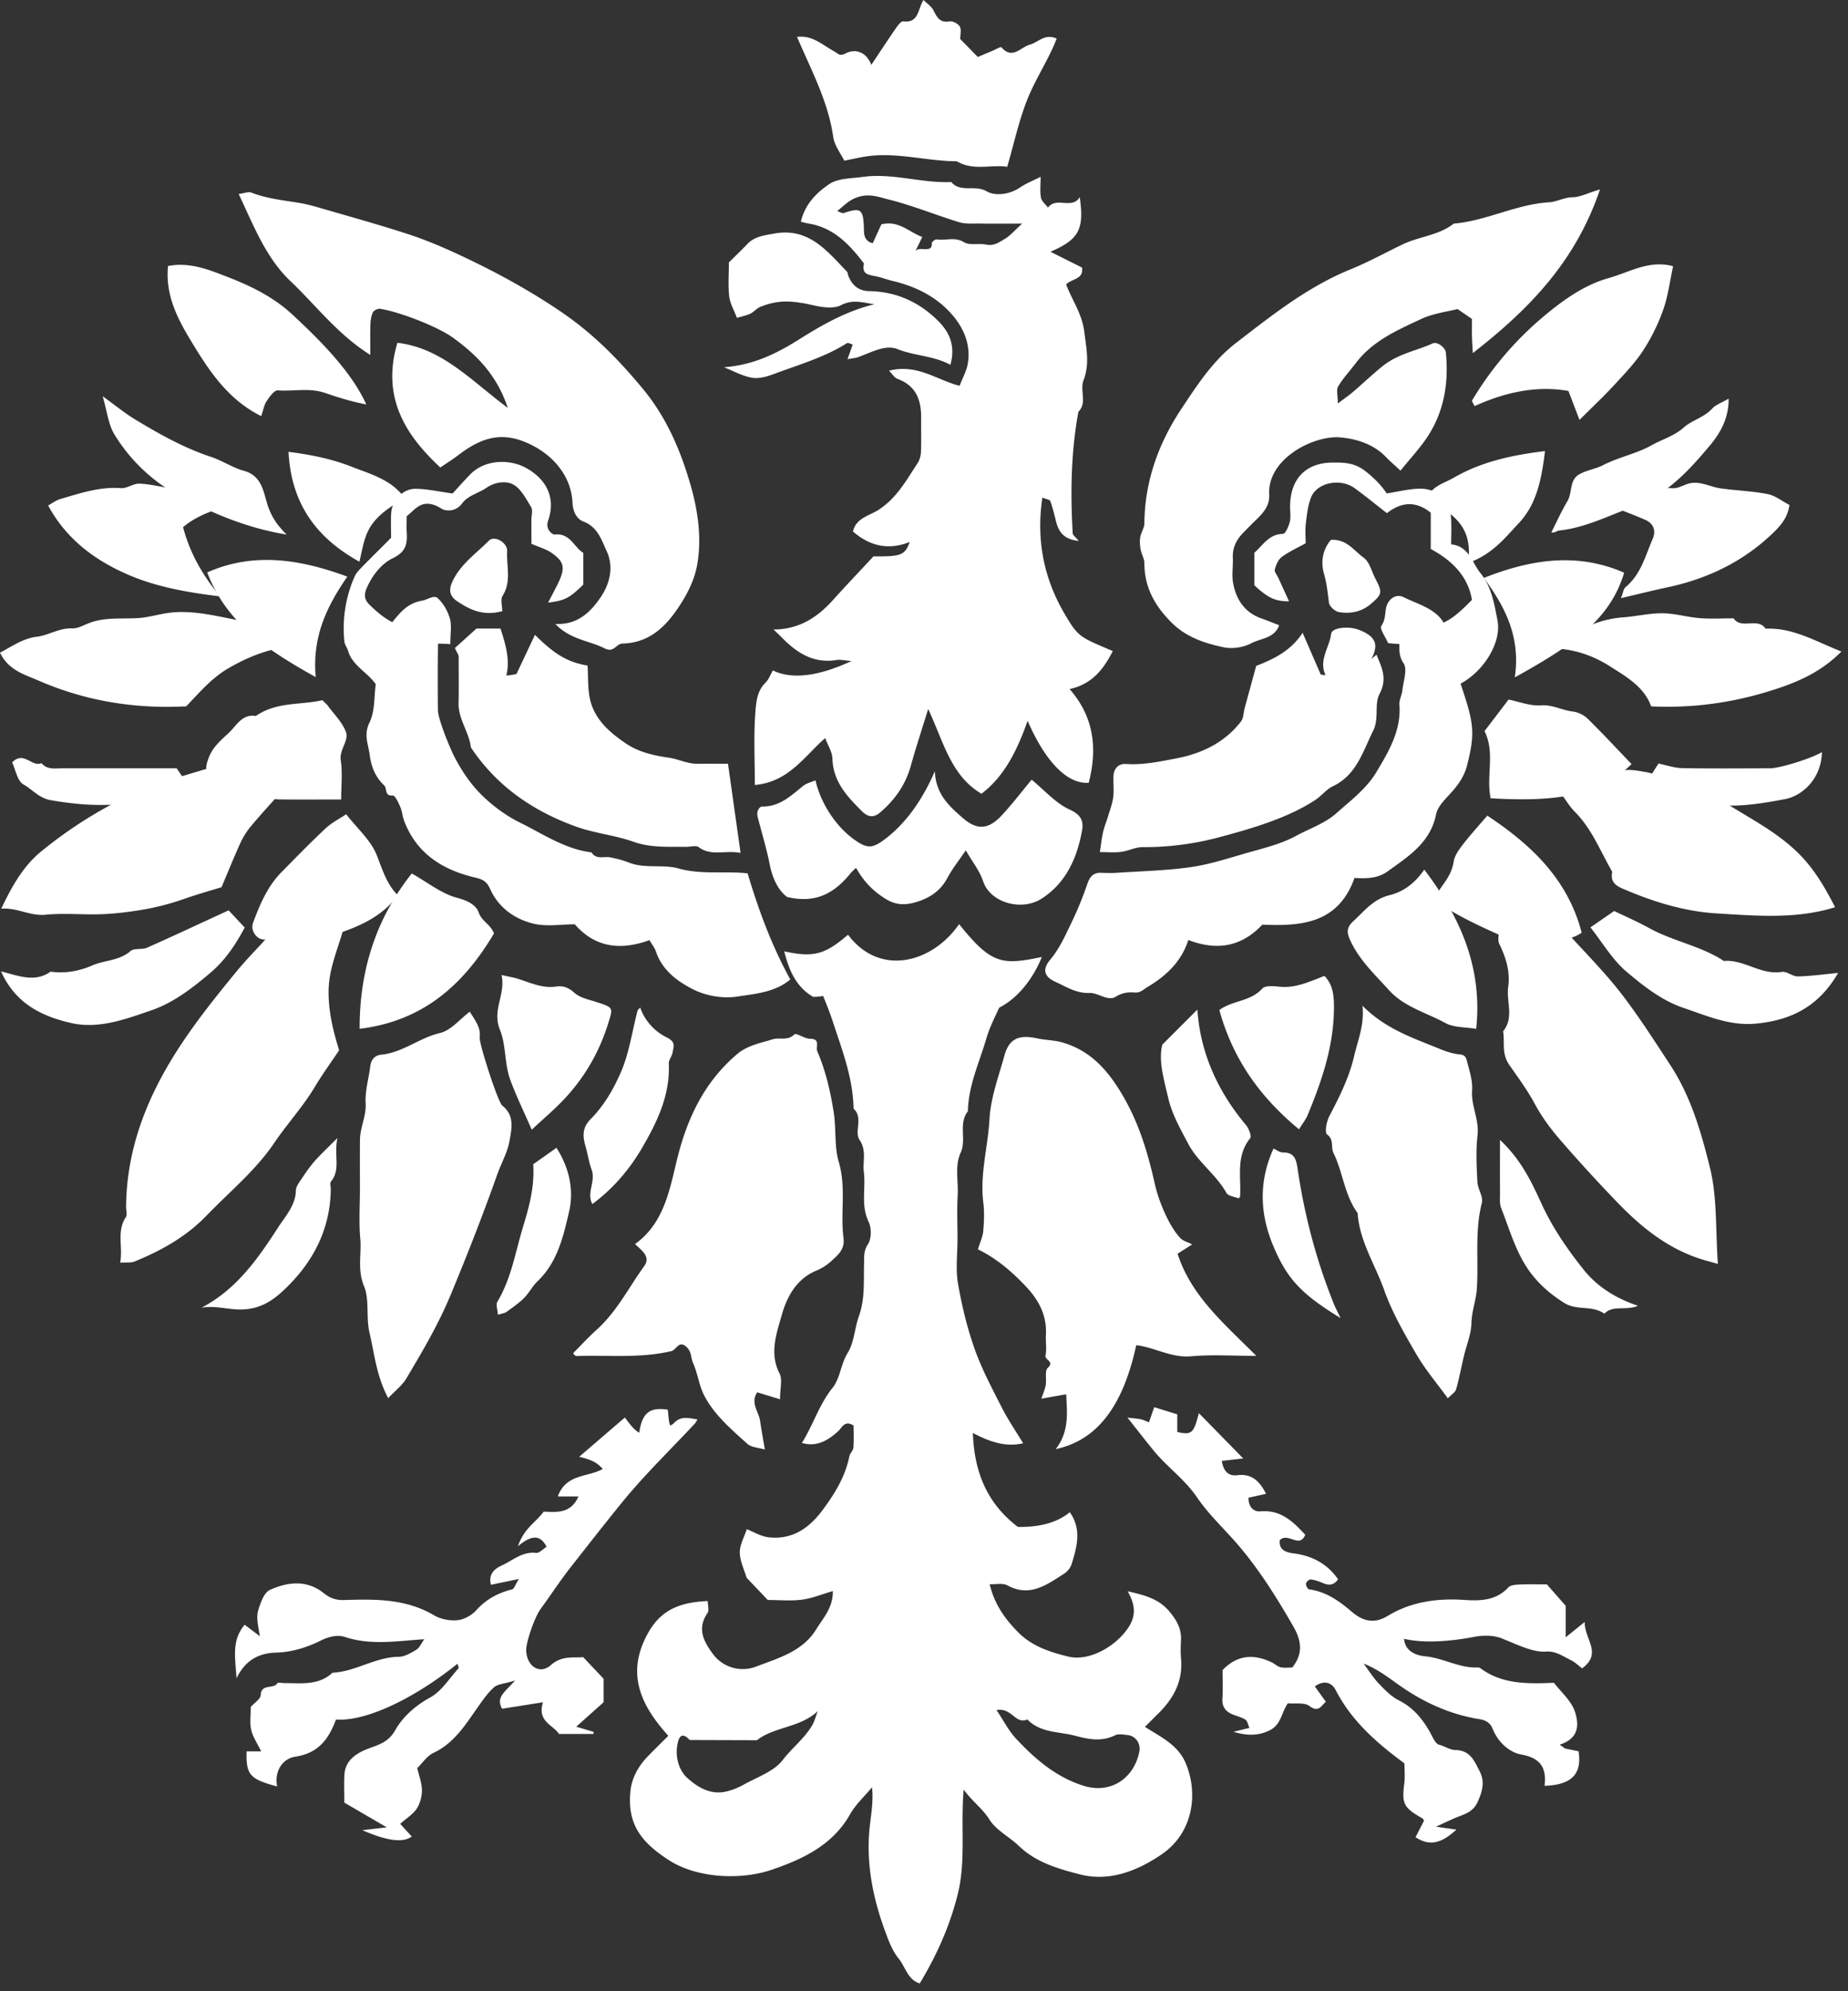
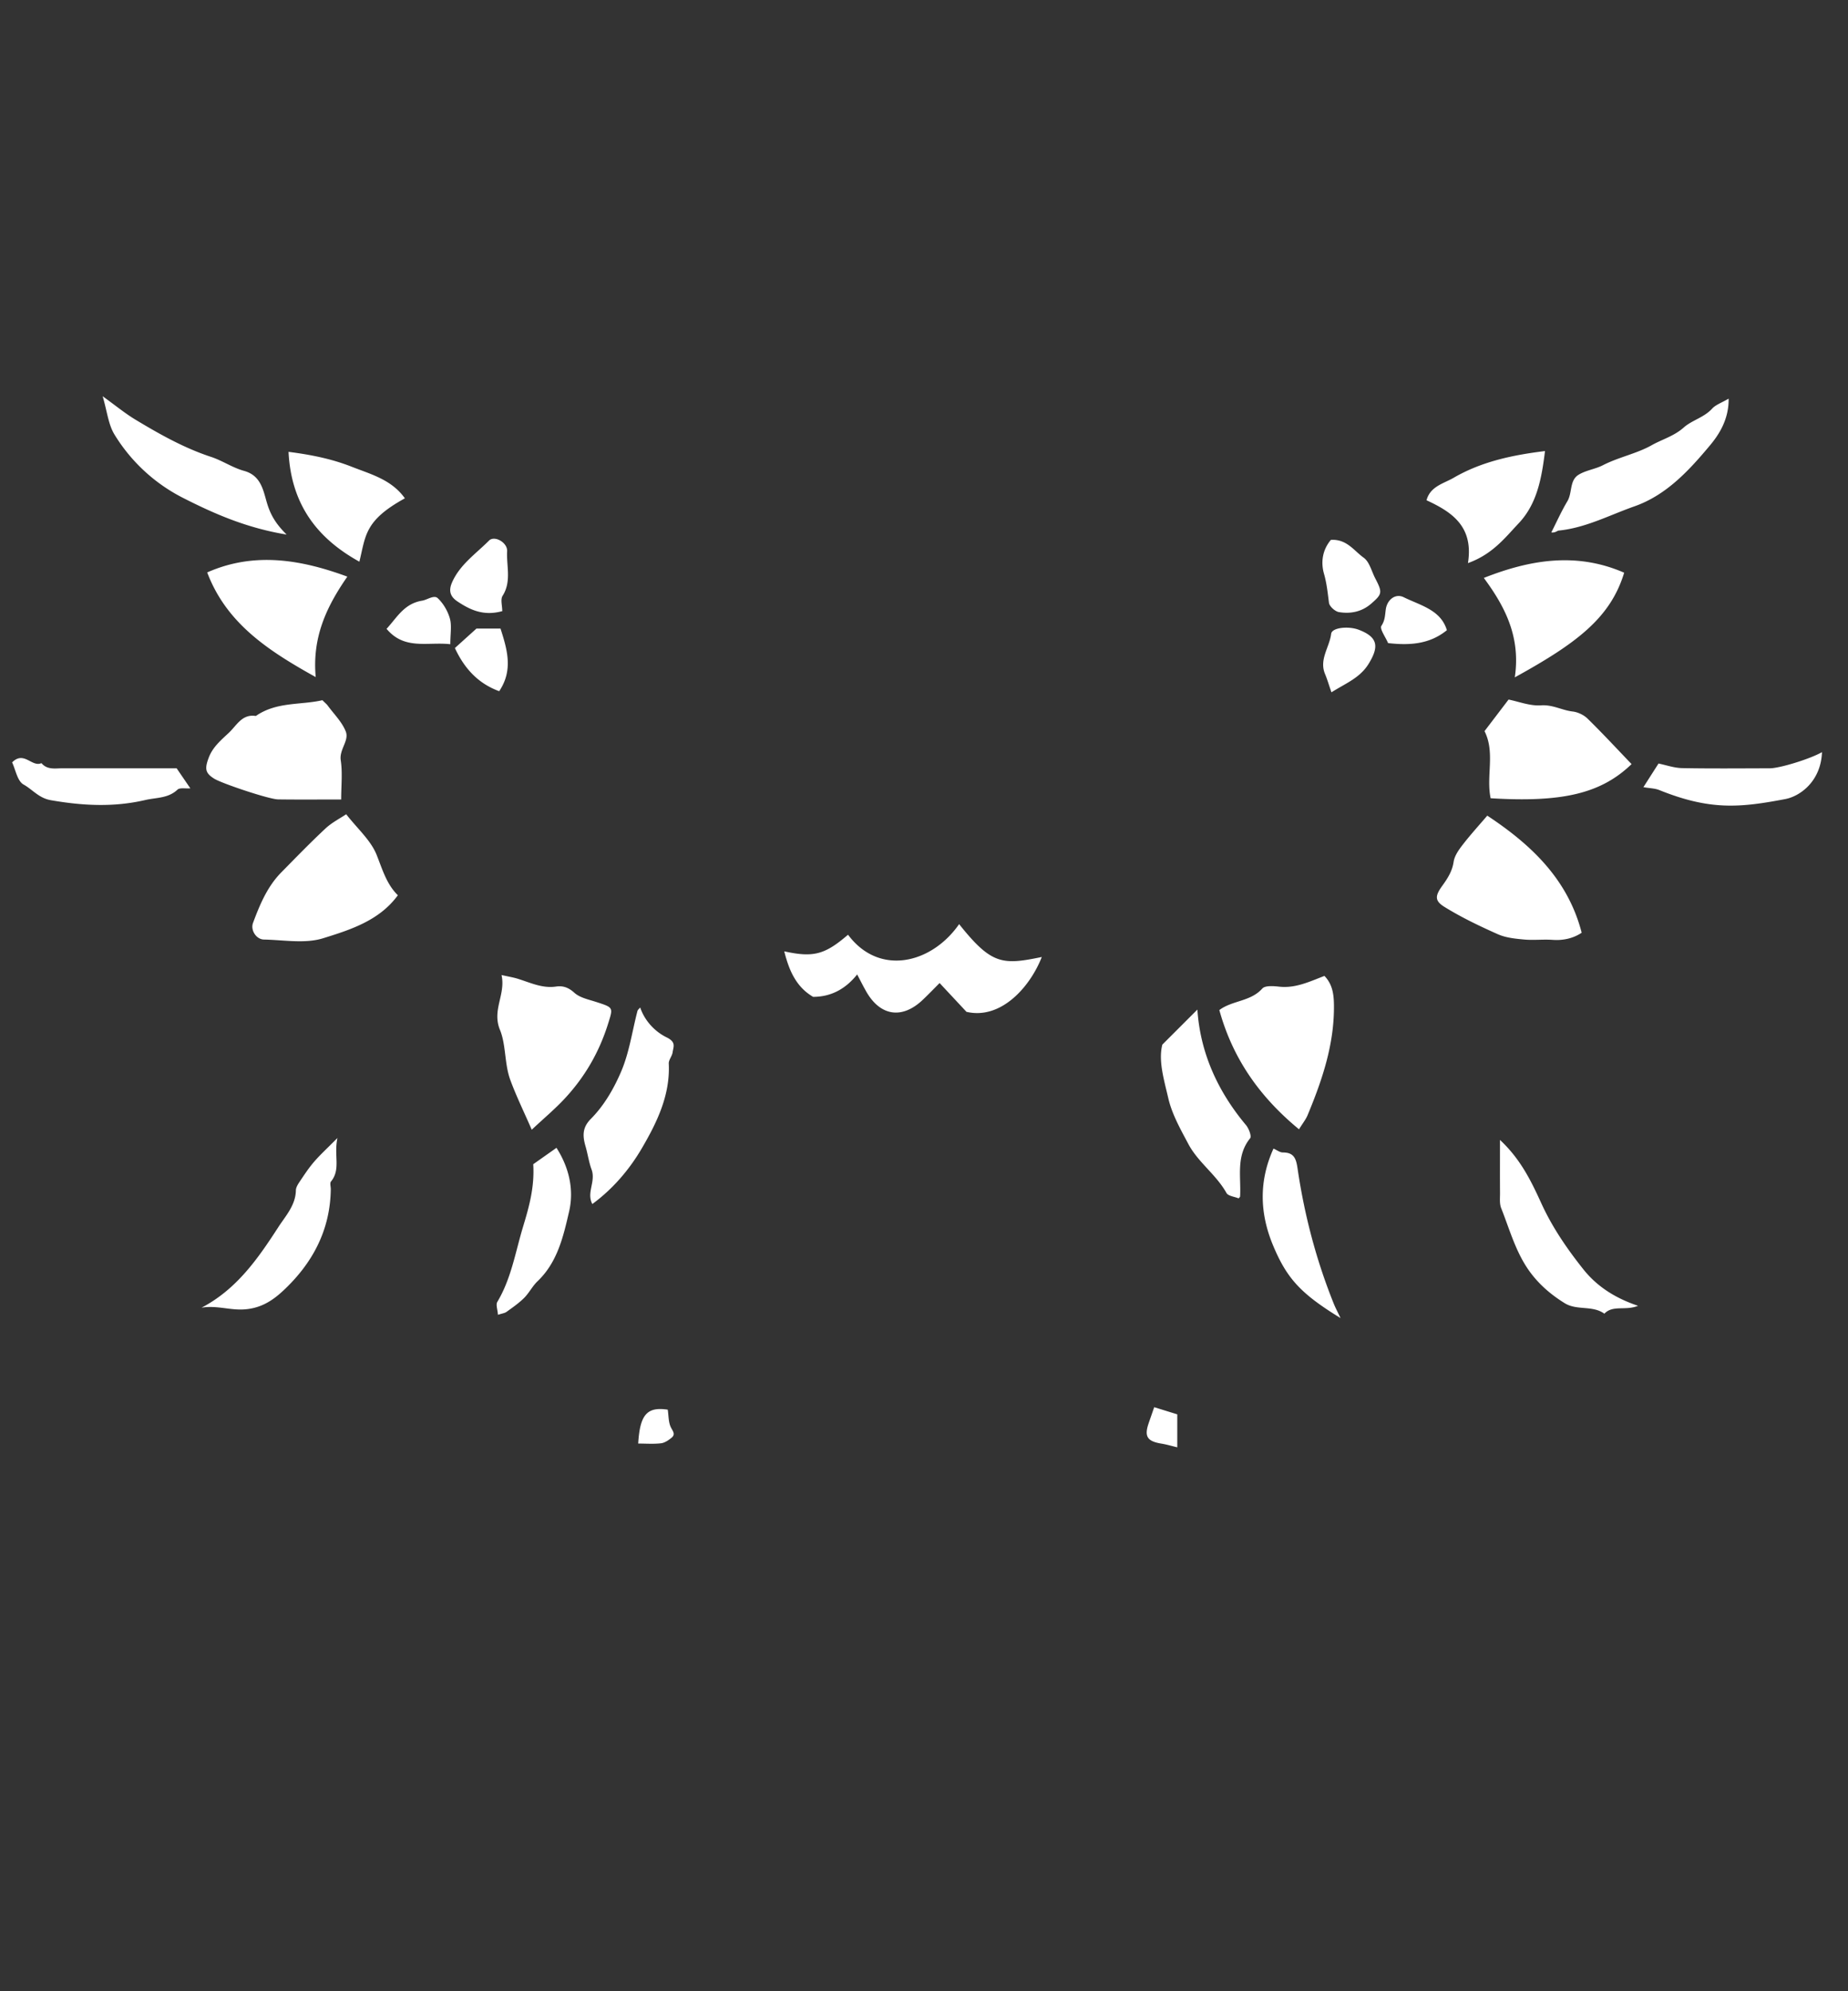
<svg xmlns="http://www.w3.org/2000/svg" width="207" height="223" fill="none">
  <rect width="100%" height="100%" fill="#333333" stroke="none" />
-   <path d="M105.224 109.201c1.436.794 2.406 1.597 3.506 1.865 1.166.286 2.457.065 3.947.065-.755 1.918-1.688 3.447-2.19 5.165-.788 2.696-2.013 5.272-2.07 8.153-1.094 1.4-.142 3.162-.797 4.613-.711 1.576-.255 3.197-.346 4.793-.094 1.642-.021 3.294-.021 4.942 0 1.648-.224 3.334.052 4.934.429 2.489 1.03 4.979 1.872 7.357.803 2.271 1.958 4.425 3.055 6.582.692 1.359 1.563 2.626 2.371 3.964-1.827.443-3.628-.079-5.629-1.152.153 4.351 1.561 7.876 5.039 10.521 2.488.049 4.426-.499 5.816-1.643 1.354 1.89.811 3.864.206 5.813-.128.414-.485.848-.856 1.083-1.935 1.227-3.823 2.667-6.344 1.295-.516-.281-1.286-.098-1.979-.13.535 2.251 1.72 3.905 3.217 5.409 1.556 1.563 3.584 2.206 5.572 2.695 2.419.595 5.503-1.224 6.841-3.402.828-1.349.589-2.575-.173-3.909 1.862.425 3.467.83 4.652 2.237.816.97 1.392 1.946 1.323 3.245-.035.677-.059 1.361.004 2.034.236 2.533-.838 4.503-2.579 6.208-.485.474-.96.958-1.464 1.461 1.728 1.12 3.677 1.978 4.559 4.052 1.44 3.381.862 7.796-2.672 10.216-2.74 1.878-5.894 3.102-9.176 2.254-2.38-.615-4.905-1.328-6.822-3.177-1.071-1.033-2.558-1.76-3.31-2.965-.77-1.237-1.876-1.977-2.883-3.357-.354 4.163.267 7.978-.666 11.725-.881 3.537-2.336 6.795-4.256 9.988-1.367-.426-1.606-1.872-2.367-2.796-.718-.874-1.137-2.035-1.537-3.125-1.323-3.608-2.07-7.331-1.742-11.191.133-1.553.488-3.087.303-4.854-.829.999-1.827 1.902-2.456 3.014-1.96 3.462-5.275 5.016-8.745 6.209-3.468 1.192-8.393.981-11.562-1.07-3.09-2.002-4.693-4.018-4.293-7.782.153-1.434.891-2.761 1.936-3.836.73-.751 1.479-1.482 2.302-2.305-2.852-3.151-4.596-6.509-2.695-10.669 1.402-3.067 3.377-4.264 7.11-4.424 0 .461.183 1.045-.03 1.353-1.206 1.738-.414 3.197.601 4.562a4.149 4.149 0 004.843 1.429c2.431-.938 5.18-1.664 6.711-4.142.803-1.299 1.927-2.472 1.885-4.317-1.175.341-2.292.807-3.45.961-1.24.166-2.517.037-3.836.037l-2.372-2.493c-.267-.914-.749-1.863-.762-2.818-.013-.855.49-1.717.781-2.619.719.277 1.569.816 2.467.912 2.61.282 4.499-.997 6.018-3.04 1.37-1.841 2.545-3.747 3.007-6.032.068-.34.424-.635.45-.966.066-.85.022-1.709.022-2.485-1.02-.636-1.296.255-1.732.645-1.15 1.032-2.356 1.782-4.06 1.312 1.277-2.036 1.928-4.3 3.423-6.156.884-1.096.922-2.669 1.714-3.942.731-1.177.768-2.765 1.256-4.118.694-1.926.515-3.901.573-5.872.022-.727-.07-1.405.432-2.163.404-.609.417-1.82.082-2.512-.895-1.849-.308-3.747-.539-5.6-.147-1.184.344-2.359-.489-3.594-.612-.907.459-2.459-.66-3.486-.06-3.435-1.293-6.594-2.341-9.791-.468-1.426-1.075-2.806-1.695-4.403.873 0 1.759.151 2.561-.043.761-.186 1.434-.734 2.032-1.06l2.147 2.172c2.88.265 5.247.366 6.908-1.835v-.001zM91.6 191.636c-1.98 1.876-4.828 1.715-6.815 3.259l-7.532-.024c-1.054-1.143-1.294.009-1.394.618-.216 1.315.195 2.752 1.054 3.557 1.077 1.01 2.512 1.939 4.2 1.64.778-.137 1.555-.463 2.25-.848 1.502-.832 3.34-1.458 4.312-2.726 1.032-1.346 2.4-2.384 3.267-3.832.3-.5.444-1.094.659-1.645v.001zm20.023-.117c.823 1.23 1.363 2.311 2.152 3.162 2.149 2.32 4.546 4.371 7.639 5.328 2.95.913 5.609-.79 6.211-3.854.17-.867-.409-1.731-1.28-1.832-.477-.056-1.045-.172-1.436.018-1.517.737-2.899.472-4.484.052-1.842-.487-3.867-.295-5.348-1.825-1.339.605-1.738-1.371-3.455-1.049h.001zM99.583 41.516c3.128-.811 5.4 1.064 7.903 1.694.349-.903.763-1.631.906-2.41.377-2.048-.359-3.902-1.614-5.408-1.745-2.095-4.14-3.302-6.783-3.925-.63-.149-1.253-.395-1.809-.507-.989-.2-1.664-.237-1.411-1.459-1.617-2.105-3.38-4.006-6.19-4.463-.262-.043-.52-.118-.877-.201.444-1.954 1.764-3.268 3.19-4.225.98-.656 2.454-.618 3.72-.796 3.346-.472 6.606.72 9.939.571 1.041 1.24 2.639.264 3.955 1.036.944.555 2.561.385 3.769-.44.643-.439 1.389-.727 2.284-1.183 0 .844-.093 1.61.037 2.337.072.406.516.746.793 1.116.907-1.277 2.677.256 3.551-1.174.515 3.6-.075 4.732-3.278 6.117l3.533 1.77c.202 1.341-1.142 1.23-1.781 1.886.647 1.736 1.777 3.274 2.028 5.259.247 1.954.622 3.65-.075 5.47-.45 1.173.444 2.506-.579 3.538-.83 4.51-.9 9.056-.636 13.616.011.194.285.373.67.844-1.634-.164-2.217-.972-2.518-2.113-.207-.786-.386-1.583-.66-2.345-.061-.17-.47-.214-.892-.389-.694 4.657.136 8.929 2.396 12.849 1.629 2.826 1.781 2.738 5.494 4.338-1.023 1.988-2.272 3.688-4.841 4.256 2.751 3.12 3.132 6.684 2.143 10.492-2.274.177-4.77-2.158-6.842-6.941-1.165 3.28-2.573 6.202-5.171 8.17-3.443-2.039-4.239-5.815-5.969-9.492-.715 2.324-1.379 4.326-1.942 6.355-.594 2.137-1.799 3.842-3.462 5.252-.68.577-1.33.52-1.99-.133-1.67-1.658-3.25-3.317-3.33-5.908-.024-.765-.521-1.514-.814-2.307-2.325 2.025-4.09 4.922-7.878 5.25 0-2.87-.15-5.663.082-8.423.081-.963.223-2.176 1.097-3.018.377-.362.568-.917.843-1.385 2.09 1.012 5.006.705 8.81-1.056-.79-.06-1.253-.182-1.686-.112-2.62.423-4.507-.85-6.205-2.6-.201-.207-.415-.402-.845-.815 2.886-.023 4.915-1.366 6.647-3.291 1.456-1.618 2.957-3.192 4.547-4.902 3.07.019 3.516-.108 4.056-1.61-2.326.924-4.414.507-6.35-1.173.31-1.496 1.86-1.784 2.834-2.41 2.068-1.33 3.134-3.328 4.393-5.231.238-.36.368-.849.386-1.284.05-1.258.005-2.519.02-3.779.023-2.017-.567-3.634-2.656-4.394-.33-.12-.556-.526-.942-.912v-.002zm2.913-13.313c.334-.763 1.987.278 1.874-.96-.012-.135.385-.458.549-.432 1.006.164 2.016-.321 3.065.317.644.39 1.673.089 2.494.265.855.184 1.463-.272 2.068-.634.629-.376 1.125-.972 1.951-1.718-1.937 0-3.379.015-4.822-.005-.755-.011-1.555.063-2.257-.154-2.65-.819-5.234-1.884-7.919-2.55-.972-.242-2.004-.657-3.248-.306-1.117.314-1.64.954-2.475 1.614.381.126.581.27.717.225 1.88-.636 2.181-.463 2.27 1.483.03.678-.069 1.358.638 1.767.118.068.264.086.363.116l.96-2.106c1.949-.473 3.089.87 4.585 1.415l-.812 1.664-.001-.001zm76.725-6.995c-2.757 8.188-8.074 13.526-14.247 18.338-.031-.596-.076-1.231-.093-1.867-.016-.581-.003-1.163-.003-1.958l-1.617-1.11c-1.166.304-2.718.483-4.06 1.11-2.664 1.246-5.416 2.435-7.289 4.891-.676.887-1.448 1.714-2.018 2.663-.231.383-.038 1.021-.038 1.91.729-.548 1.176-.854 1.588-1.2 1.148-.968 2.226-2.01 3.399-2.959 1.726-1.397 3.778-1.727 5.66-2.573.48-.217 1.397.456 1.454 1.038.325 3.322-.171 6.502-2.004 9.339-.849 1.315-1.947 2.47-3.079 3.88-.653-.61-1.148-1.025-1.591-1.49-1.403-1.478-3.349-2.077-5.157-2.233-2.957-.257-8.203 2.376-7.959 6.432.066 1.1-.564 1.919-1.314 2.65a61.951 61.951 0 00-1.644 1.648c-.727.763-1.168 1.639-1.116 2.74.045.967-.139 1.967.041 2.901.347 1.808 1.294 3.238 3.142 3.896.675.24 1.338.512 2.006.77-.527 1.481-2.06 1.453-3.128 2.022-.88.467-2.129.653-3.104.444-2.125-.457-4.177-1.114-5.839-2.783-1.875-1.884-3.022-3.945-3.026-6.63-.001-.518-.328-1.028-.423-1.557-.08-.444-.112-.922-.037-1.363.089-.526.455-1.027.46-1.541.04-4.714 1.59-8.98 4.142-12.824 1.758-2.647 3.533-5.385 6.095-7.361 4.044-3.12 8.049-6.312 12.862-8.269 1.991-.809 3.885-1.858 5.826-2.791 1.861-.895 4.045-.999 5.729-2.328 3.661-.306 6.971-2.166 10.673-2.386.858-.05 1.7-.563 2.672-.57.78-.005 1.556-.426 3.036-.876l.001-.003zM56.881 45.684c-1.252-3.745-3.513-5.939-6.088-7.827-1.793-1.315-6.239-2.994-8.228-3.272-.25-.035-.684.17-.789.384-.194.396-.268.878-.284 1.328-.038 1.046-.012 2.095-.012 3.452-3.669-2.3-6.071-5.538-8.934-8.255-2.776-2.635-4.107-6.173-5.812-9.77.597-.072 1.088-.285 1.443-.146 1.726.672 3.544.847 5.343 1.146.802.133 1.594.349 2.376.577 3.286.957 6.587 1.867 9.838 2.928 1.953.638 3.86 1.448 5.725 2.318 3.932 1.835 7.732 3.89 11.342 6.341 3.54 2.404 6.305 5.168 9.186 8.632 2.689 3.231 4.273 6.992 5.38 10.855.812 2.831 1.27 5.973.708 8.977-.251 1.343-.848 2.703-1.627 3.969-1.593 2.588-3.499 4.671-6.702 4.752-.775.02-.947 1.088-2.036.534-1.717-.873-3.824-.958-5.508-2.731 2.522.134 3.965-1.368 5.05-2.943 1.022-1.484 1.555-3.385.688-5.247-.595-1.278-1.002-2.672-2.6-3.283-.703-.268-1.165-1.035-1.211-2.084-.143-3.228-2.488-5.729-5.526-6.897-2.922-1.125-5.135-.084-7.33 1.596-.58.444-1.205.83-1.95 1.339-4.043-3.747-6.582-7.985-4.81-13.967 5.014.603 8.202 4.191 12.368 7.294z" fill="#fff" />
-   <path d="M156.609 70.486c4.635-.132 5.517-.499 8.269-3.306-.405-2.375-1.894-4.236-4.614-5.694v-4.062c-1.834-1.483-3.472-1.071-4.915.047-1.246-.969-2.405-1.924-3.619-2.803-1.585-1.147-4.194-.637-4.864 1.014-.371.913-.475 1.95-.596 2.945-.091.752-.018 1.524-.018 2.215-.969.54-1.889.95-2.677 1.537-.396.296-.647.889-.778 1.396-.069.27.255.644.403.97l1.19 2.602c-1.568-.01-2.344-.365-3.89-1.805v-3.633c.966-.843 1.633-2.096 3.215-2.117.269-.004.638-.852.76-1.358.133-.55.025-1.156.031-1.737.027-3.082 1.764-4.877 4.776-4.892 1.307-.006 2.462.008 3.701.993.952.756 1.719 1.52 2.346 2.463 1.195-.185 2.372-.483 3.559-.528 2.091-.08 3.504 1.25 3.65 3.321.067.952.011 1.911.011 2.912 2.02.204 2.346 2.084 3.305 3.248 1.207 1.468 1.54 3.456 1.887 5.29.462 2.446-1.517 5.649-4.133 7.06.157.483.323.991.486 1.501 1.049 3.268 1.037 4.45.254 7.587-.316 1.263-.945 2.156-1.753 3.069-.668.754-1.548 1.558-1.729 2.46-.643 3.212-3.119 4.734-5.453 6.422-1.109.8-2.429.8-3.691.72-1.814 5.11-5.943 5.418-10.323 5.232-2.294 2.433-5.002 2.978-8.289 1.721-.747 2.342-2.408 3.972-4.525 5.231-.488.29-.825.702-1.493.648-.73-.06-1.386.025-2.131.481-.863.529-1.973-.464-2.908-.429-1.522.059-2.646-.714-3.87-1.267-1.247-.564-1.433-1.403-.553-2.45 1.075-1.279 1.72-2.776 2.429-4.239a39.03 39.03 0 001.724-4.224c.283-.816.657-1.32 1.578-1.279.58.026 1.165.038 1.744 0 2.732-.182 5.482-.245 8.188-.622 2.049-.285 4.057-.925 6.053-1.508 1.981-.58 4.059-1.04 5.845-2.012 1.498-.816 3.195-1.372 4.483-2.514 1.592-1.413 3.39-2.78 4.456-4.552 1.373-2.286 2.849-4.702 2.622-7.63-.04-.517.274-1.053.332-1.591.111-1.032.592-2.368.133-3.042-.85-1.244-.206-2.428-.607-3.788l-.001-.003zm-47.07 69.431c.258-.847.55-1.439.6-2.051.087-1.057.135-2.141.004-3.19-.396-3.162.52-6.221.692-9.34.132-2.397 1.023-4.764 1.673-7.118.522-1.896 1.611-2.383 3.712-1.919.899.198 1.849.186 2.73.436 3.326.94 5.315 3.321 6.971 6.234 1.723 3.032 2.685 6.279 3.432 9.618.443 1.977 1.602 4.741 2.858 6.072.29.308.782.427 1.326.709l-1.634 1.043c1.517 4.722 5.2 7.811 8.819 11.438-2.705 0-5.022-.163-7.306.047-2.211.204-4.072-1.006-6.143-1.241-1.712 7.907-5.143 10.797-9.021 11.641 1.521-1.947 1.279-4.055 1.176-6.144l-2.777.491c.207-.637.409-1.075.484-1.534.107-.647-.132-1.581.224-1.909.8-.74-.347-.869-.247-1.389.144-.747.002-1.544.043-2.315.118-2.191-.804-3.913-2.273-5.457-1.558-1.639-3.241-3.092-5.342-4.122h-.001zm-22.165 16.794c-1.051-.321-1.82-.555-2.556-.781-.797 1.203.174 2.159.323 3.206.14.983.325 1.96.533 3.204-.71-.215-1.509-.23-1.956-.633-1.831-1.655-3.778-3.303-4.884-5.515-.535-1.067-.688-2.391-1.209-3.563-.246-.555-.152-1.223-.7-1.754-.873-.845-1.156.307-1.718.44-3.58.846-7.195.418-10.715.555-.15-.149-.25-.208-.274-.289-.014-.05.085-.141.144-.201.821-.824 1.61-1.684 2.473-2.459 2.25-2.018 3.585-4.712 5.316-7.112.76-1.054-.226-1.72-1.018-2.481 3.167-2.278 3.832-5.855 4.654-9.276 1.127-4.685 3.05-8.844 6.8-12.013 1.148-.971 2.604-1.218 3.968-1.644.77-.24 1.662.212 2.427-.549.204-.203 1.137.488 1.735.488 1.243-.001.615.903.834 1.413.938 2.192 1.462 4.449 1.835 6.822.294 1.873.053 3.829.567 5.561.847 2.855.166 5.691.528 8.499.17 1.321-.636 1.936-1.394 2.629a5.522 5.522 0 01-1.603 1.026c-2.277.925-3.35 2.969-3.922 5.01-.576 2.05-1.41 4.264-.242 6.53.344.667.053 1.66.053 2.888v-.001zM49.558 70.413c-.234.713-.486 1.134-.492 1.56-.038 2.519-.03 5.039-.013 7.559.007.998 1.354 4.3 1.895 5.322.88 1.662 1.905 3.164 3.294 4.462 1.233 1.152 2.577 2.11 4.07 2.846 2.574 1.269 4.988 2.938 7.942 3.3.529.843 1.383.42 2.099.558.706.138 1.417.317 2.084.581 1.815.716 3.812.17 5.558.66 2.569.72 5.104.268 7.745.547 1.21 4.045 2.684 8.079 4.782 11.883-1.675 1.435-3.924 1.614-5.989 1.924-1.56.235-3.434-.079-4.847-.789-1.765-.888-3.499-2.137-4.206-4.245-.142-.423-.444-.792-.733-1.29-3.151 1.139-6.022.908-8.364-1.775-1.535 0-3.147.282-4.607-.067-2.129-.509-3.932-1.8-4.871-3.88-.367-.814-.778-1.075-1.618-1.27-3.651-.847-6.61-2.66-8.015-6.364-.191-.504-.223-1.072-.435-1.564-.207-.479-.58-1.291-.83-1.274-.987.071-.62-.801-.968-1.132-.98-.93-1.44-2.028-1.628-3.415-.167-1.24-.693-2.257-.018-3.64.618-1.269.501-2.895.697-4.285-.972-1.376-2.622-2.072-3.107-3.754-.098-.342-.36-.651-.4-.992-.28-2.428.136-5.106 1.166-7.36.188-.412.548-.758.873-1.091 1.016-1.04 2.053-2.061 3.186-3.194 0-.849-.045-1.807.01-2.759.085-1.432 1.314-2.75 2.73-2.734 1.282.016 2.56.31 4.155.524.547-.595 1.241-1.393 1.98-2.146 1.66-1.696 4.42-1.7 6.194-.739 2.399 1.301 3.396 3.452 2.517 5.933-.348.98.484 1.578.735 1.55 1.74-.19 2.162 1.424 3.21 2.058v3.555c-1.58 1.525-2.072 1.784-3.945 2.014.374-.72.726-1.374 1.056-2.038.91-1.831.791-2.554-.732-3.577-.585-.392-1.302-.587-2.194-.973v-2.683c0-.485.182-1.081-.035-1.433-.579-.942-1.164-2.114-2.061-2.555-.751-.37-1.928-.295-2.955.41-.879.604-2.056.837-2.733 1.763-.65.887-1.759.902-2.314.548-.739-.471-1.462-.661-2.122-.444-.67.22-1.198.875-1.75 1.308 0 .668-.03 1.25.006 1.829.08 1.292-.11 2.174-1.564 2.873-1.274.612-2.306 1.927-2.928 3.363-.283.653-.292 1.225.268 1.788 1.622 1.632 3.416 2.85 5.85 2.75.757-.031 1.518-.004 2.371-.004l.001-.002zm15.317 92.739l5.122-4.402c1.589 2.205 2.094 2.32 4.512 1.105.32-.161.743-.215.964-.458.789-.868 1.687-.576 2.657-.426-.136.211-.205.362-.312.478-2.739 2.937-5.644 5.738-8.17 8.848-1.921 2.364-3.81 4.784-5.693 7.182-1.207 1.537-2.262 3.158-3.406 4.728-.663.91-1.61 3.652-1.606 4.566.008 1.788 1.493 2.836 2.751 1.716 1.222-1.087 2.45-.801 3.635-.894l2.28 2.416v2.631l-3.063 2.742 1.951.578-.02.229h-3.873c-.592-.992-2.474-1.362-1.782-3.547l-4.574.726c-.752-1.299.346-1.892 1.445-3.161-1.253.381-1.956.402-2.36.76-.678.603-1.21 1.377-1.751 2.138-1.385 1.951-2.656 4.09-5.01 5.196-.746.351-1.27 1.17-1.831 1.713.201.891.517 1.685.52 2.48.002.694-.204 1.484-.58 2.059-.413.629-1.127 1.059-1.857 1.707l1.296 1.413c-.953.736-2.797.5-5.53-.708 1.1-.128 1.87-.217 2.73-.315l-4.75-2.77c0-1.212-.046-2.178.012-3.137.081-1.341.939-2.14 2.211-2.719 1.232-.561 2.59-.673 3.48-2.259.804-1.433 2.218-2.738 3.9-3.651 1.28-.695 2.157-2.14 3.188-3.273.068-.074-.073-.338-.118-.513-4.735 3.802-10.105 6.464-13.609 6.255-.803 2.14-1.935 3.758-4.557 4.154-1.39.209-2.374 1.576-2.034 3.334-3.08-.828-3.487-1.307-3.422-3.93h1.634c-.445-.925-.951-1.638-1.121-2.424-.18-.833-.04-1.734-.04-2.556.405-.458 1.085-.871 1.107-1.316.066-1.34 1.425-.633 1.864-1.329.082-.131.551-.017.843-.018 1.861-.008 3.787.283 5.334-1.164 2.582-.121 4.795-1.757 7.42-1.784.667-.007 1.372-.429 1.976-.796.352-.213.539-.695.885-1.173-3.121.208-6.006.71-8.905-.257-.766-.256-1.73-.069-2.699.414-1.503.749-3.167 1.285-4.99 1.344-1.635.054-3.33.586-4.434 2.875-.164-2.442-.549-4.257.911-5.995l1.703 1.286c-.394-2.285-.424-2.391.168-3.911.19-.484.523-1.08.95-1.275 2.04-.932 4.177-1.126 6.016.344.762.609 1.438.814 2.311.787 3.466-.108 6.902-.16 10.06 1.707.744.439 1.778.638 2.64.552.742-.074 1.595-.561 2.107-1.129 1.112-1.23 2.437-1.933 4.006-2.325.225-.057.35-.517.754-1.164l-3.128.651c-.363-1.37.671-1.911 1.252-2.181 1.202-.559 2.282-1.566 3.805-1.39.358.042.776-.438 1.175-.683-.712-1.412-1.732-1.308-3.214-.055.716-2.076 2.032-2.693 2.89-3.881 1.419.048 3.035.263 3.892-1.7h-2.308c.914-2.563 3.37-2.138 5.033-3.081-.608-.682-1.204-1.034-2.643-1.36v-.004z" fill="#fff" />
-   <path d="M144.754 186.752c1.264-1.598 1.008-3.054.095-4.636-1.836-3.183-3.761-6.28-6.166-9.089-1.528-1.783-3.29-3.402-4.593-5.322-1.376-2.028-3.353-3.399-4.862-5.243-.918-1.121-1.806-2.269-2.945-3.704.808.12 1.357.107 1.828.293.918.365 1.772.808 2.767 1.069 2.605.685 2.736.718 3.412-1.857l4.968 5.077-2.399.272c.189 1.15.716 1.728 1.741 1.604 1.574-.191 2.454.594 3.218 2.081l-1.965.437c-.031.999.547 1.594 1.322 1.527 2.29-.199 3.674 1.156 5.029 2.625-.648 1.587-1.928-.332-2.855.608-.101.977.514 1.345 1.478 1.464 2.09.259 3.818 1.129 5.058 2.92-.59.788-1.164.647-1.796.377-.411-.176-.855-.322-1.295-.364-.164-.016-.488.289-.507.473-.022.206.194.613.348.634 1.916.259 3.363 1.299 4.796 2.522 1.134.969 2.421 1.422 4.012.452 2.6-1.586 5.539-1.991 8.565-1.788 1.812.121 3.57.082 4.958-1.412.256-.275.856-.295 1.302-.316.968-.045 1.94-.014 3.002-.014l2.11 2.405v3.519l2.125-1.713c-.017 1.989 2.014 3.489-.289 5.197-.375-.283-.769-.686-1.246-.917-.89-.431-1.682-1.044-2.816-.966-1.367.096-2.875-.631-4.904-1.464-.909-.374-2.095-.379-3.087-.19-2.917.555-5.743.725-7.888.226.11 1.476 1.471 1.875 2.352 1.957 1.951.181 3.666 1.237 5.62 1.255.186.002.423-.034.552.062 2.422 1.806 5.219 1.785 8.261 1.646.777 1.025 1.965 2.025 2.364 3.277.4 1.256.57 2.93-1.718 3.654l.601.432 1.508.309c.404 2.526-.736 3.769-3.806 3.87.229-1.954-.383-3.106-2.612-3.505-1.32-.237-2.603-1.373-3.204-2.885-.246-.62-.715-.955-1.488-1.077-3.225-.51-6.29-1.875-9.135-3.915-1.189-.853-2.358-1.734-3.829-2.308.554.743 1.045 1.547 1.68 2.215.678.713 1.404 1.469 2.263 1.901 1.578.795 2.605 2.024 3.45 3.494.31.54.61 1.354 1.068 1.478.623.169 1.254.587 1.776.591 1.712.012 2.173 1.239 2.764 2.391.607 1.182.301 2.254-.233 3.435-.546 1.206-1.587 1.383-2.563 1.806-.532.229-1.054.48-2.098.958l2.286.328c-1.751 1.611-3.034 1.849-4.577.851.306-.597.617-1.202.953-1.86-.029-.038-.096-.204-.217-.273-2.087-1.187-2.284-1.62-1.994-3.923.095-.751.015-1.526.015-2.216-3.134-2.31-5.929-4.762-7.702-8.209-.406-.788-1.236-1.197-2.334-.407l1.237 1.723c-.512.395-.787 1.264-1.836.472-.575-.435-1.635-.226-2.428-.304-.712 1.033-.75 2.351-1.955 2.984-1.324.694-2.672.649-4.136.202l1.793-.433c-.163-.356-.219-.775-.45-.922-.444-.283-.992-.4-1.487-.611-.772-.328-1.147-.871-1.09-1.763.068-1.06.016-2.128.016-3.178 1.65-1.723 3.526-1.84 5.563-.835.324.16.608.454.944.521.457.091.946.023 1.308.023l-.003.002zm23.152-82.47c2.527-.794 4.855 1.533 7.353-.139 2.194 2.451 4.583 4.808 6.589 7.455 1.86 2.456 3.538 5.072 5.234 7.661 2.34 3.569 3.468 7.548 4.452 11.505.829 3.333.616 6.925.891 10.789-.929-.267-1.504-.412-2.065-.598-3.704-1.222-6.621-3.61-9.26-6.362a178.414 178.414 0 01-6.354-6.949c-1.073-1.244-2.07-2.598-2.844-4.041-.819-1.525-1.858-2.928-2.822-4.31-.93-1.333-.5-2.543-.709-3.799 1.257-1.537.334-3.326.567-4.984.239-1.701-.252-3.271-1-4.802-.207-.424-.031-1.033-.031-1.426h-.001zM37.988 117.623c-.913 1.366-1.883 2.697-2.725 4.105-1.328 2.223-3.092 4.123-4.534 6.257-2.11 3.123-5.03 5.494-7.614 8.175-2.263 2.348-5.057 3.907-8.048 5.124-.4.163-.9.08-1.602.128.321-1.805-.425-3.506.633-5.098.178-.269.022-.758.025-1.145.052-6.801 2.557-12.784 6.25-18.329 1.852-2.782 3.946-5.39 6.071-7.982 1.33-1.622 2.818-3.064 4.17-4.635 2.607 1.675 5.256-.813 7.788.055-.638 2.191-1.541 4.256-1.593 6.564-.053 2.348.493 4.572 1.178 6.782l.001-.001zm124.188 38.981c-1.198-1.653-2.507-3.189-3.507-4.905-1.353-2.322-2.726-4.689-3.618-7.205-1.016-2.868-2.775-5.497-2.98-8.643-1.484-2.01-1.635-4.553-2.702-6.719-.325-.658.093-1.495-.726-2.084-.242-.176-.122-1.318.288-2.1 1.118-2.134 2.202-4.298 2.757-6.699.41-1.766 1.153-3.455.928-5.612 2.648 2.669 5.783 3.647 8.773 4.882.662.273 1.375.492 2.082.564.593.06.718.239.864.814.275 1.077.633 2.108.556 3.255-.114 1.688.81 3.237.612 4.989-.195 1.72-.102 3.483-.017 5.221.039.798.68 1.665.501 2.36-.82 3.197-.345 6.435-.564 9.643-.086 1.272-.574 2.492-.603 3.826-.028 1.236-.555 2.459-.845 3.692-.292 1.237-.524 2.489-.869 3.71-.093.327-.504.564-.93 1.011zm-118.692-.022c-1.313-2.449-1.53-4.907-2.09-7.292-.42-1.788.017-3.715-.62-5.25-.767-1.851-.261-3.574-.42-5.336-.166-1.826-.038-3.678-.038-5.519 0-1.841-.011-3.682.004-5.522.012-1.397.724-2.658.637-4.123-.08-1.357.345-2.74.517-4.116.096-.762.495-1.229 1.24-1.304 2.395-.24 4.256-1.885 6.575-2.43 1.225-.288 2.222-1.553 3.334-2.387.595.995 1.248 1.745 1.108 2.872-.086.699 2.055 7.274 2.526 7.643 1.423 1.114 1.046 2.619.816 3.95-.226 1.299-.93 2.51-1.379 3.776-1.615 4.56-3.377 9.055-5.238 13.527-1.369 3.288-3.139 6.277-4.929 9.291-.479.806-1.288 1.416-2.044 2.22h.001zM59.92 71.098c2.229 2.207 3.66 3.065 5.896 3.442.084 1.264-.007 2.61.296 3.862.53 2.19 2.135 3.589 3.954 4.835 1.484 1.017 3.193 1.38 4.83 1.616 1.108.16 2.11.7 3.232.687 1.065-.013 2.13-.003 3.416-.003l1.41 9.981c-1.76-.327-3.274.412-4.682-.64-.31-.232-.943-.029-1.427-.035-1.97-.026-3.94.121-5.867-.563-2.127-.754-4.401-.954-6.544-1.737-4.818-1.76-8.821-4.53-11.687-8.836-.199-1.72-1.417-3.15-1.379-4.949.037-1.733.008-3.468.008-5.543.888.59 1.591 1.043 2.28 1.516 1.201.824 2.494 1.173 4.202.747l2.063-4.38h-.001zm63.279 24.327c.137-.873.207-1.573.364-2.252.141-.61.388-1.196.568-1.798.207-.691.472-1.379.563-2.087.097-.763.002-1.548.027-2.323.029-.89.551-1.462 1.403-1.403 1.908.132 3.738-.266 5.578-.613 2.896-.544 5.442-1.76 7.292-4.127.307-.392.294-1.032.436-1.555.404-1.488.813-2.976 1.281-4.69 1.804-.708 3.844-1.611 5.199-3.712l2.03 4.68c2.649.433 4.485-.706 6.244-2.226.589 1.438 1.26 2.673.328 4.43-.577 1.087-.028 2.745-.687 4.065-1.164 2.328-1.854 4.967-4.522 6.24-.739.352-1.283 1.087-1.983 1.545-3.11 2.036-7.137 3.203-10.791 4.178a32.4 32.4 0 01-8.563 1.097c-.792-.002-1.576.43-2.38.531-.764.096-1.549.021-2.386.021h-.001zm-33.92-91.29c1.72-.228 2.885.925 4.184 1.633.453.248.553.573 1.29.197 1-.51 2.259-.227 2.845 1.302 1.021-1.53 1.871-2.833 2.757-4.112.214-.308.574-.79.817-.76 1.767.203 1.616-1.356 2.271-2.395.396.396.887.707 1.114 1.152.396.774.708 1.43 1.8 1.242.358-.06.967.257 1.153.579.202.35.046.907.046 1.394l1.97 2.015c.397-.167 1.04-.44 1.684-.71.33-.139.885-.465.958-.38 1.239 1.437 2.17-.027 3.212-.302.925-.244 1.634-1.27 2.982-.668-.918 2.384-2.39 4.527-3.32 6.892-.917 2.335-1.451 4.82-2.219 7.465-1.801-.279-3.793.491-5.651-.619-3.316-.007-6.576-1.006-9.915-.574-.804.104-1.596.3-2.69.51-.371-.771-1.094-1.68-1.236-2.673-.569-3.976-2.453-7.439-4.051-11.188zm26.277 83.186c1.452 1.187 2.692 2.637 4.267 3.351 1.29.585 1.57 1.297 1.377 2.36-.559 3.076-1.79 5.846-4.517 7.606-2.237 1.445-5.748.484-6.56-1.942-.395-1.18-1.225-2.215-1.943-3.462-.769 1.138-1.517 2.07-2.069 3.106-.806 1.512-2.096 2.302-3.652 2.734-1.094.302-2.116.296-3.207-.373-1.405-.861-2.475-1.925-3.366-3.51-.2.2-.448.405-.648.65-1.73 2.126-3.813 3.405-7.088 2.608-.953-.734-1.6-1.97-1.935-3.656-.349-1.76-.886-3.51-1.335-5.26-.221-.865.335-1.213.465-1.21 1.966.053 3.234-1.191 4.603-2.296.386-.312.928-.43 1.395-.636.578 2.54 2.24 5.105 4.278 6.589 1.457 1.06 2.046 1.075 3.39.084 2.255-1.66 4.198-4.217 5.705-7.691.098 2.592 1.635 3.931 3.121 5.23 1.605 1.405 2.883 1.304 4.349-.264 1.218-1.304 2.302-2.734 3.37-4.018zm-84.064 1.37c-1.129 1.275-2.29 2.535-3.387 3.847a8.271 8.271 0 00-1.161 1.835c-.707 1.54-1.337 3.116-2.13 4.989-1.132.35-2.678.781-4.19 1.31a28.4 28.4 0 01-5.015 1.27c-1.674.264-3.318.452-4.999.461-1.837.011-3.688-.137-5.507.042-1.751.173-3.219-.833-4.965-.674 1.195-2.504 2.448-4.76 4.477-6.416a48.92 48.92 0 0110.11-6.385c2.626-1.24 5.397-1.936 8.125-2.781.842-.261 2.085.079 2.9.559 1.828 1.077 3.96 1.123 5.742 1.943zm143.22-.026c2.158-.674 4.152-.883 5.891-1.95 1.145-.704 2.292-.504 3.649-.265 2.722.48 4.943 2.24 7.659 2.577 3.311 2.29 7.074 3.913 9.909 6.919 1.591 1.686 2.694 3.636 3.733 5.656-4.367 1.369-8.883.956-13.294.692-3.374-.203-6.75-1.191-9.932-2.534-.919-.388-2.041-.695-1.734-2.121-1.32-2.271-2.259-4.77-4.162-6.693-.641-.647-1.111-1.462-1.72-2.28l.001-.001zM0 73.097c1.438-.758 2.573-1.596 4.126-1.786 1.315-.16 2.517-.997 3.96-.935.587.025 1.206-.316 1.785-.552 1.802-.735 3.696-.488 5.561-.599 1.088-.064 2.158-.385 3.242-.554 2.573-.399 5.118.23 7.566.703 1.933.374 3.973 1.34 5.372 3.144-2.172.407-4.115 1.21-6.03 2.326-1.95 1.138-3.292 2.787-4.726 4.262-5.818.304-11.334-.611-16.58-2.901C2.73 75.531.954 75.07 0 73.096v.001zm206.267-.13c-2.359 2.358-4.976 3.49-8.22 4.48-4.259 1.3-8.551 1.87-13.098 1.663-.778-2.199-2.823-3.348-4.653-4.51-1.79-1.137-3.884-1.91-6.363-1.992 2.512-1.957 4.874-3.248 7.915-3.472 1.546-.113 3.13-.522 4.714-.441 1.284.065 2.55.435 3.836.534 1.254.097 2.52.021 3.782.021.903 1.295 2.699-.162 3.592 1.163 3.053-.146 5.593 1.42 8.495 2.555zM81.089 41.13c3.181-.238 5.724-1.425 8.3-3.045 2.63-1.653 5.399-3.254 8.546-4.006-1.264-.186-2.398-.596-3.73.099-.812.424-2.076.244-3.065.02-2.495-.567-3.952-.63-5.968.165-.416.163-.726.58-1.136.77-.48.22-1.015.321-1.493.465-.336-.899-.778-1.637-.863-2.414-.137-1.245-.037-2.516-.037-3.793.68-.675 1.383-1.342 2.05-2.044.829-.874 1.886-.979 3.012-1.186 3.883-.712 5.912 1.932 8.153 4.247.112.115.107.339.174.505.445 1.108 1.216 1.671 2.312 1.69 2.996.058 5.529 1.167 7.669 3.268 1.372 1.346 2.029 2.855 1.445 4.989-1.872-1.025-3.975-.985-5.931-1.762-1.411-.56-3.011.427-4.484.922-.246.082-.515.099-1.115.208l.587-1.636c-.156-.04-.506-.25-.661-.151-2.304 1.455-4.89 2.257-7.418 3.169-1.06.382-2.194.909-3.338.67-1.037-.217-2.007-.754-3.007-1.15h-.002zM187.41 29.82c-.373 1.709-.569 3.354-1.109 4.875a21.6 21.6 0 01-2.26 4.578c-.922 1.406-2.116 2.643-3.264 3.886-1.158 1.255-2.406 2.427-3.85 3.869l-1.244-3.243c-3.555-.632-7.11.147-10.514 1.7-.143-.32-.327-.55-.274-.638a36.923 36.923 0 017.818-9.245c2.209-1.876 4.672-3.672 7.437-4.445 2.321-.649 4.611-2.088 7.261-1.337h-.001zm-168.589-.03c2.474-.472 4.64.448 6.587 1.195 2.56.982 5.162 2.236 7.253 4.163 4.518 4.16 6.996 7.172 8.37 10.147-1.673-.32-3.193-.794-4.566-1.27-1.838-.637-3.583-.166-5.352-.304-.391-.03-.925.723-1.25 1.211-.285.43-.37.992-.603 1.673-3.736-1.858-5.84-5.088-7.755-8.239-1.507-2.478-3.023-5.217-2.683-8.575l-.001-.001zm36.51 74.753c-3.398 5.73-7.938 9.815-15.05 10.676-.01-6.62 1.87-12.371 5.841-17.396 1.784 1.007 3.316 2.259 5.057 2.719 1.16.307 2.141.791 2.435 1.637.36 1.037 1.34 1.338 1.718 2.364zm104.207-7.15c4.149 5.475 6.524 11.069 5.815 17.835-1.206-.209-2.505-.132-3.471-.663-2.136-1.175-4.606-1.781-6.332-3.708-1.495-1.669-3.126-3.167-4.166-5.25-.529-1.06-.648-1.655.204-2.438 1.229-1.131 2.243-2.47 4.038-2.907 1.533-.373 2.833-1.305 3.912-2.869zm46.354 11.572c-2.179 3.782-5.316 5.323-9.26 5.679-2.887.261-5.397-.866-8.009-1.747-2.489-.841-4.51-2.447-6.429-4.068-1.587-1.341-2.689-3.256-4.046-4.968l2.662-1.835c1.253.608 2.622 1.197 3.919 1.915 2.679 1.48 5.783 1.986 8.362 3.683 2.271-.199 4.156 1.61 6.496 1.222.55-.091 1.191.514 1.786.506 1.36-.019 2.718-.219 4.518-.387h.001zM.118 108.788c2.022.523 3.798 1.268 5.551.03 1.62.24 3.253-.078 4.653-.689 1.402-.613 3.044-.519 4.292-1.612.411-.36 1.288-.128 1.856-.38 3.031-1.344 6.032-2.755 9.137-4.186l1.802 1.93c-.973 1.832-2.142 3.621-3.795 5.026-2.023 1.722-4.17 3.391-6.66 4.244-2.866.982-5.87 2.127-8.973 1.423-3.284-.745-6.259-2.174-7.863-5.787v.001zm178.72-52.702c2.854-.759 5.606-1.579 8.538-1.406.506.03 1.04-.265 1.547-.45 1.351-.496 2.531.283 3.791.462 1.755.251 3.544.301 5.278.64.852.166 1.615.789 2.448 1.221-.198 1.427-.978 2.312-1.854 3.153-3.316 3.186-7.283 5.1-11.751 6.058-1.653.354-3.294.764-5.266 1.225.249-.627.284-1.043.509-1.228 1.725-1.423 2.226-3.526 3.054-5.436.387-.893.074-1.705-.843-2.106-1.724-.754-3.503-1.38-5.451-2.132zM27.383 56.04c-2.722.902-5.038 1.427-6.875 2.999.754 2.9 2.183 5.385 4.137 7.754-3.68-.448-7.224-1.064-10.522-2.53-3.626-1.612-6.724-3.942-8.73-7.649.42-.23.861-.582 1.363-.727 2.215-.64 4.402-1.397 6.786-1.217.677.05 1.395-.532 2.08-.504 1.186.048 2.363.345 3.542.542 1.094.183 2.166-.133 3.329.394 1.335.605 2.948.6 4.89.938z" fill="#fff" />
  <path d="M105.247 110.095c-.518.518-1.188 1.217-1.889 1.883-2.321 2.203-4.774 1.826-6.35-.97-.334-.591-.638-1.199-.996-1.874-1.334 1.672-2.979 2.508-4.933 2.508-1.953-1.144-2.713-3.045-3.233-5.097 3.262.713 4.54.379 7.144-1.862 3.493 4.687 9.367 3.244 12.445-1.185 3.622 4.547 4.837 4.595 9.259 3.68-1.303 3.345-4.566 7.049-8.437 6.141l-3.01-3.224zm-45.684 16.428c-.884-2.029-1.738-3.769-2.404-5.58-.664-1.808-.467-3.924-1.156-5.602-.922-2.244.664-3.944.176-6.143.81.183 1.333.265 1.831.421 1.398.435 2.738 1.096 4.28.869.776-.114 1.39.103 2.047.697.62.56 1.598.754 2.445 1.029 1.955.636 1.907.599 1.335 2.427-.995 3.182-2.595 5.965-4.885 8.418-1.105 1.183-2.31 2.184-3.67 3.463v.001zm85.942-.048c-4.532-3.732-7.461-8.057-8.923-13.354 1.449-1.091 3.499-.938 4.811-2.409.319-.357 1.262-.281 1.896-.211 1.83.201 3.399-.569 5.064-1.204.868.894 1.048 1.969 1.066 3.207.063 4.388-1.298 8.417-2.949 12.383-.202.486-.549.914-.965 1.588zM38.778 91.191c1.262 1.619 2.757 2.916 3.41 4.55.65 1.63 1.105 3.27 2.377 4.523-2.065 2.833-5.305 3.862-8.374 4.816-2.031.631-4.41.187-6.63.144-.844-.016-1.525-1.04-1.22-1.861.76-2.043 1.598-4.066 3.166-5.66 1.632-1.657 3.25-3.33 4.95-4.915.717-.67 1.63-1.131 2.321-1.597zm127.816.156c4.862 3.215 9.024 7.089 10.574 13.114-.877.59-1.99.888-3.244.799-1.061-.076-2.14.059-3.198-.038-.997-.092-2.051-.196-2.947-.594-2.051-.912-4.092-1.89-5.996-3.069-1.105-.684-1.03-1.243-.234-2.349.592-.82 1.116-1.62 1.275-2.686.099-.67.565-1.332 1-1.895.855-1.11 1.804-2.15 2.771-3.283l-.001.001zm16.164-5.772c-3.424 3.303-7.768 4.316-15.788 3.824-.521-2.481.528-5.121-.685-7.515l2.694-3.537c1.139.225 2.41.736 3.637.649 1.303-.093 2.346.55 3.541.689.59.068 1.255.388 1.68.805 1.684 1.65 3.286 3.382 4.921 5.086v-.001zM36.112 78.418c.325.325.482.446.594.6.703.961 1.615 1.845 2.03 2.92.39 1.015-.751 1.993-.568 3.215.21 1.394.048 2.844.048 4.385-2.468 0-4.77.022-7.07-.01-1.008-.013-6.274-1.778-7.145-2.316-1.022-.632-1.085-1.123-.618-2.363.457-1.212 1.406-1.98 2.282-2.81.858-.815 1.461-2.1 2.991-1.851 2.322-1.621 5.064-1.21 7.456-1.77zm133.565-2.557c.663-4.493-1.052-7.87-3.47-11.136 5.207-2.057 10.391-2.911 15.721-.585-1.54 5.068-5.315 7.898-12.251 11.72zM38.907 64.579c-2.365 3.406-3.948 6.82-3.543 11.251-5.319-2.96-9.99-6-12.155-11.722 5.23-2.312 10.422-1.473 15.699.471zm27.44 70.265c-.683-1.286.422-2.52-.09-3.885-.29-.778-.427-1.75-.682-2.624-.374-1.284-.263-2.145.613-3.031 1.51-1.527 2.571-3.394 3.383-5.284.916-2.132 1.238-4.518 1.832-6.79.039-.15.202-.266.309-.397.507 1.527 1.699 2.73 2.935 3.333 1.116.543.788 1.039.694 1.691-.062.433-.45.847-.43 1.257.173 3.543-1.342 6.624-3.018 9.489-1.385 2.368-3.238 4.551-5.546 6.242v-.001zm63.851-17.855l3.925-3.923c.319 4.82 2.256 9.132 5.443 12.936.319.381.65 1.25.464 1.479-1.609 1.991-1 4.305-1.123 6.511-.005.076-.109.146-.166.218-.467-.194-1.169-.257-1.362-.604-1.146-2.054-3.17-3.421-4.264-5.476-.879-1.651-1.837-3.345-2.252-5.137-.479-2.069-1.131-4.197-.666-6.005l.001.001zM32.102 59.868c-4.429-.728-8.04-2.296-11.555-4.084a19.156 19.156 0 01-7.722-7.115c-.688-1.12-.821-2.58-1.328-4.293 1.456 1.048 2.518 1.928 3.688 2.631 2.696 1.622 5.432 3.167 8.45 4.16 1.27.417 2.422 1.217 3.704 1.568 2.018.554 2.173 2.405 2.635 3.822.401 1.23.977 2.165 2.128 3.31zM193.63 44.645c.026 2.28-1.023 3.959-2.088 5.232-2.333 2.792-4.869 5.566-8.461 6.83-2.797.983-5.463 2.41-8.484 2.714-.192.02-.36.264-.83.208.594-1.168 1.129-2.371 1.8-3.492.566-.945.224-2.318 1.237-2.955.818-.513 1.873-.633 2.744-1.08 1.771-.91 3.792-1.297 5.459-2.238 1.158-.655 2.51-1.017 3.595-1.987.902-.807 2.27-1.116 3.177-2.11.403-.442 1.057-.655 1.852-1.122h-.001zm-25.613 83.02c2.341 2.185 3.515 4.659 4.657 7.154 1.219 2.661 2.874 5.063 4.68 7.334 1.502 1.889 3.518 3.211 6.126 4.09-1.424.582-2.811-.124-3.771.883-1.328-.966-3.073-.327-4.447-1.179-1.45-.899-2.72-1.967-3.76-3.329-1.671-2.19-2.361-4.822-3.352-7.316-.199-.501-.124-1.121-.128-1.686-.014-1.826-.005-3.652-.005-5.951zm-130.22-.215c-.422 1.999.398 3.503-.725 4.878-.142.173-.017.563-.02.852-.056 4.602-2.063 8.325-5.342 11.38-1.262 1.176-2.663 2.061-4.667 2.097-1.492.027-2.918-.473-4.473-.201 3.955-2.066 6.344-5.53 8.614-9.036.806-1.245 1.927-2.437 1.959-4.108.006-.329.228-.681.424-.973.512-.76 1.017-1.532 1.613-2.224.668-.776 1.432-1.469 2.616-2.664l.002-.001zM164.43 63.065c.641-4.07-1.735-5.7-4.639-7.037.409-1.563 1.931-1.875 3.039-2.52 3.158-1.837 6.669-2.554 10.23-2.992-.375 3.047-.885 5.905-2.945 8.086-1.528 1.616-2.921 3.468-5.686 4.462h.001zM45.352 55.81c-4.535 2.49-4.376 4.168-5.097 7.096-4.81-2.66-7.643-6.488-7.935-12.302 2.493.318 4.802.775 7.074 1.667 2.185.859 4.47 1.446 5.958 3.539zm97.296 72.825c.391.171.719.437 1.046.436 1.266-.008 1.491.71 1.651 1.805.762 5.191 2.088 10.243 4.049 15.118.194.482.44.941.762 1.623-4.441-2.727-6.012-4.415-7.572-8.175-1.485-3.58-1.583-7.183.064-10.807zm-82.919 1.751l2.603-1.836c1.407 2.19 1.98 4.683 1.418 7.119-.643 2.78-1.295 5.686-3.535 7.82-.576.55-.946 1.312-1.511 1.876-.589.586-1.287 1.066-1.964 1.555-.208.15-.503.179-.963.331-.038-.572-.259-1.135-.068-1.452 1.556-2.602 2.02-5.564 2.875-8.395.667-2.208 1.304-4.426 1.145-7.018zM21.321 88.29c-.554.044-1.18-.098-1.441.147-1.053.987-2.353.87-3.61 1.162-3.557.827-7.02.636-10.577.018-1.349-.235-2.047-1.196-3.053-1.753-.698-.386-.897-1.672-1.283-2.48 1.33-1.343 2.205.575 3.287.082.647.777 1.54.577 2.372.578 4.257.008 8.514.003 12.771.003l1.534 2.243zm182.765-4.055c-.115 3.248-2.435 4.936-4.108 5.256-5.11.974-8.431 1.281-14.119-1.008-.483-.195-1.044-.197-1.777-.324l1.693-2.648c.866.177 1.748.496 2.637.513 3.278.062 6.558.028 9.837.022 1.085-.002 4.464-1.027 5.837-1.81v-.001zM56.261 68.443c-2.091.579-3.585-.133-5.008-1.076-.852-.565-1.027-1.226-.601-2.178.884-1.974 2.664-3.179 4.122-4.644.612-.616 2.085.215 2.031 1.189-.09 1.66.512 3.388-.507 4.995-.256.404-.038 1.108-.038 1.713zm92.815-7.978c1.772-.118 2.596 1.225 3.673 1.994.652.465.884 1.52 1.297 2.315.826 1.588.775 1.758-.433 2.816-1.064.93-2.323 1.18-3.633.962-.436-.072-1.065-.64-1.118-1.045-.143-1.095-.244-2.153-.557-3.249-.345-1.199-.232-2.604.77-3.793h.001zm.063 17.07c-.297-.858-.472-1.465-.714-2.042-.688-1.637.496-3 .682-4.51.086-.704 1.943-.892 3.091-.453 2.126.813 2.316 1.856 1.1 3.823-.976 1.576-2.53 2.153-4.159 3.182zm-95.771-7.137h2.696c.757 2.357 1.437 4.656-.147 7.012-2.39-.87-3.924-2.59-4.963-4.833l2.414-2.179zm-2.928 1.749c-2.556-.283-5.129.684-7.14-1.722 1.173-1.268 1.957-2.824 3.996-3.156.555-.09 1.316-.67 1.734-.279.627.586 1.124 1.443 1.361 2.274.226.794.049 1.703.049 2.883zm111.629-1.568c-1.982 1.616-4.274 1.705-6.585 1.444-.285-.678-.968-1.604-.75-1.931.42-.632.4-1.212.494-1.857.159-1.097 1.093-1.8 2.005-1.35 1.878.925 4.159 1.413 4.836 3.694zm-87.271 87.295c.1.672.07 1.377.334 1.945.21.451.582.798.086 1.203-.34.28-.768.571-1.184.618-.84.096-1.7.029-2.547.029.194-3.277 1.008-4.14 3.31-3.795zm57.072.524v3.694c-.634-.151-1.203-.323-1.784-.417-1.575-.258-1.928-.797-1.427-2.265.203-.595.411-1.187.627-1.812.769.237 1.538.476 2.584.8z" fill="#fff" />
</svg>